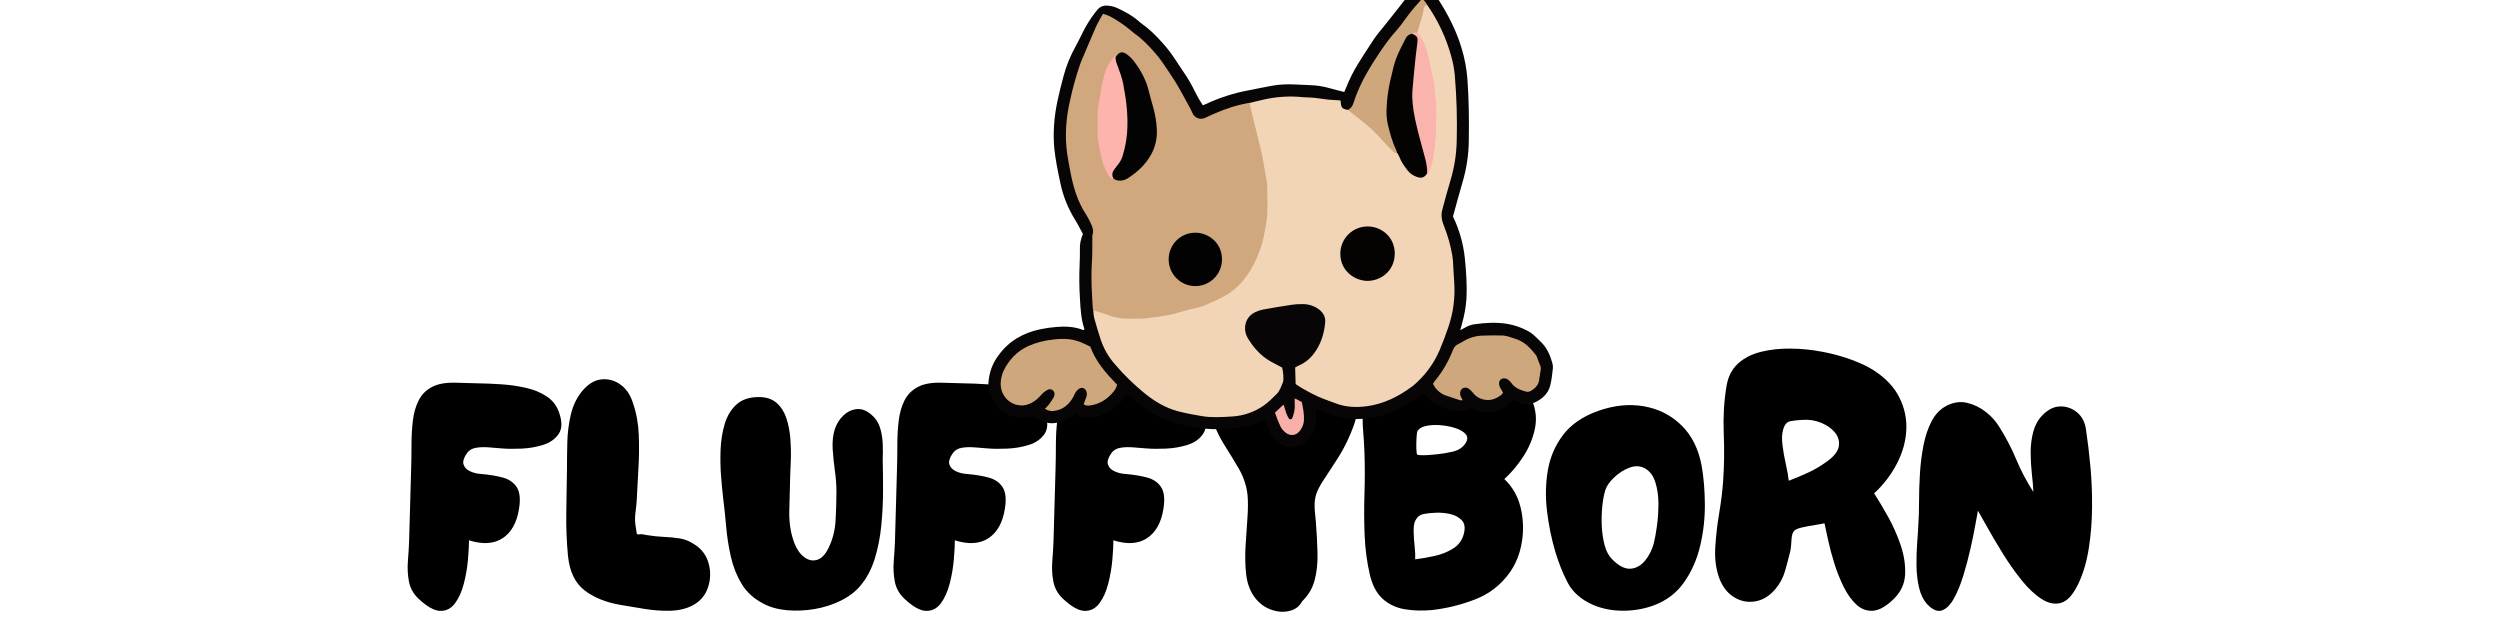
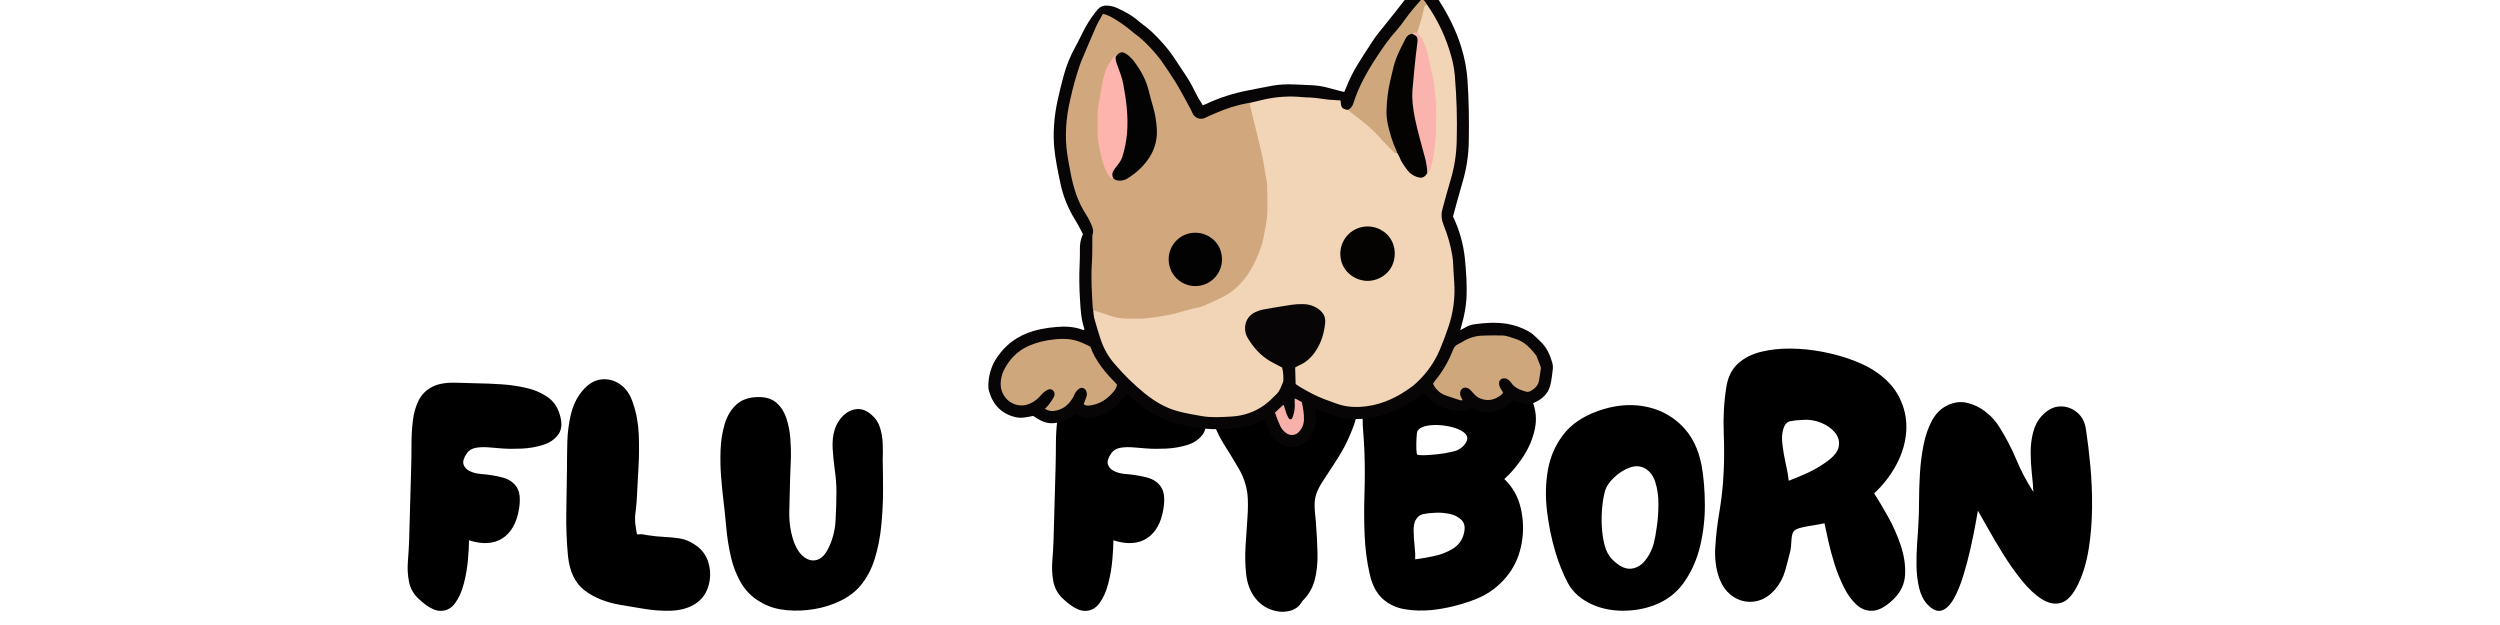
<svg xmlns="http://www.w3.org/2000/svg" version="1.0" preserveAspectRatio="xMidYMid meet" height="500" viewBox="0 0 1500 375" zoomAndPan="magnify" width="2000">
  <defs>
    <g />
    <clipPath id="3236eb265f">
      <path clip-rule="nonzero" d="M 592.688 0 L 931.875 0 L 931.875 269 L 592.688 269 Z M 592.688 0" />
    </clipPath>
  </defs>
  <g fill-opacity="1" fill="#000000">
    <g transform="translate(241.585, 366.434)">
      <g>
        <path d="M 9.391 -7.344 C 6.398 -10.207 4.531 -13.609 3.781 -17.547 C 3.031 -21.492 2.82 -25.578 3.156 -29.797 C 3.5 -34.023 3.738 -37.973 3.875 -41.641 L 5.109 -85.328 C 5.242 -90.086 5.312 -94.914 5.312 -99.812 C 5.312 -104.719 5.582 -109.445 6.125 -114 C 6.664 -118.562 7.82 -122.613 9.594 -126.156 C 11.363 -129.695 14.082 -132.422 17.75 -134.328 C 21.426 -136.234 26.395 -137.051 32.656 -136.781 C 35.926 -136.633 39.906 -136.523 44.594 -136.453 C 49.289 -136.391 54.191 -136.188 59.297 -135.844 C 64.398 -135.508 69.332 -134.797 74.094 -133.703 C 78.863 -132.617 83.016 -130.883 86.547 -128.5 C 90.086 -126.125 92.539 -122.895 93.906 -118.812 C 95.812 -113.363 95.707 -109.109 93.594 -106.047 C 91.488 -102.984 88.395 -100.805 84.312 -99.516 C 80.227 -98.223 75.906 -97.473 71.344 -97.266 C 66.789 -97.066 62.879 -97.102 59.609 -97.375 C 57.43 -97.508 54.91 -97.711 52.047 -97.984 C 49.191 -98.254 46.539 -98.188 44.094 -97.781 C 41.645 -97.375 39.805 -96.285 38.578 -94.516 C 36.672 -91.797 35.988 -89.551 36.531 -87.781 C 37.082 -86.008 38.379 -84.645 40.422 -83.688 C 42.461 -82.738 44.641 -82.195 46.953 -82.062 C 51.848 -81.656 56.203 -80.941 60.016 -79.922 C 63.828 -78.898 66.648 -76.957 68.484 -74.094 C 70.328 -71.238 70.77 -66.883 69.812 -61.031 C 68.457 -52.727 65.16 -46.875 59.922 -43.469 C 54.68 -40.07 47.977 -39.664 39.812 -42.25 C 39.812 -39.258 39.602 -35.379 39.188 -30.609 C 38.781 -25.848 37.961 -21.086 36.734 -16.328 C 35.516 -11.566 33.75 -7.617 31.438 -4.484 C 29.125 -1.359 26.16 0.164 22.547 0.094 C 18.941 0.031 14.555 -2.445 9.391 -7.344 Z M 9.391 -7.344" />
      </g>
    </g>
  </g>
  <g fill-opacity="1" fill="#000000">
    <g transform="translate(336.714, 366.434)">
      <g>
        <path d="M 79 -3.266 C 75.188 -1.223 70.691 -0.133 65.516 0 C 60.348 0.133 55.109 -0.238 49.797 -1.125 C 44.492 -2.008 39.801 -2.789 35.719 -3.469 C 26.875 -4.969 19.629 -7.895 13.984 -12.25 C 8.336 -16.602 5.035 -23.473 4.078 -32.859 C 3.266 -41.297 2.926 -50.004 3.062 -58.984 C 3.195 -67.973 3.332 -76.688 3.469 -85.125 C 3.469 -89.883 3.535 -95.156 3.672 -100.938 C 3.805 -106.727 4.52 -112.344 5.812 -117.781 C 7.102 -123.227 9.383 -127.926 12.656 -131.875 C 16.195 -136.094 20.039 -138.406 24.188 -138.812 C 28.344 -139.219 32.156 -138.16 35.625 -135.641 C 39.094 -133.129 41.578 -129.426 43.078 -124.531 C 45.117 -118.676 46.273 -112.379 46.547 -105.641 C 46.816 -98.898 46.75 -92.16 46.344 -85.422 C 45.938 -78.691 45.594 -72.266 45.312 -66.141 C 45.176 -63.961 44.938 -61.613 44.594 -59.094 C 44.258 -56.582 44.227 -54.172 44.5 -51.859 C 44.906 -48.992 45.176 -47.219 45.312 -46.531 C 45.445 -45.852 45.957 -45.617 46.844 -45.828 C 47.727 -46.035 49.398 -45.863 51.859 -45.312 C 55.254 -44.77 58.551 -44.43 61.75 -44.297 C 64.945 -44.16 68.078 -43.852 71.141 -43.375 C 74.203 -42.906 77.234 -41.648 80.234 -39.609 C 84.453 -36.879 87.207 -33.098 88.5 -28.266 C 89.789 -23.441 89.648 -18.68 88.078 -13.984 C 86.516 -9.285 83.488 -5.711 79 -3.266 Z M 79 -3.266" />
      </g>
    </g>
  </g>
  <g fill-opacity="1" fill="#000000">
    <g transform="translate(428.985, 366.434)">
      <g>
        <path d="M 28.984 -4.281 C 23.41 -7.145 19.125 -11.023 16.125 -15.922 C 13.133 -20.816 10.957 -26.223 9.594 -32.141 C 8.227 -38.066 7.273 -44.125 6.734 -50.312 C 6.191 -56.508 5.582 -62.266 4.906 -67.578 C 4.488 -71.109 4.078 -75.426 3.672 -80.531 C 3.266 -85.633 3.16 -90.941 3.359 -96.453 C 3.566 -101.961 4.383 -107.133 5.812 -111.969 C 7.25 -116.801 9.598 -120.711 12.859 -123.703 C 16.129 -126.703 20.617 -128.203 26.328 -128.203 C 30.828 -128.203 34.398 -127.008 37.047 -124.625 C 39.703 -122.25 41.641 -119.188 42.859 -115.438 C 44.086 -111.695 44.875 -107.68 45.219 -103.391 C 45.562 -99.109 45.66 -94.926 45.516 -90.844 C 45.379 -86.758 45.242 -83.223 45.109 -80.234 C 44.973 -73.973 44.801 -67.234 44.594 -60.016 C 44.395 -52.805 45.453 -46.207 47.766 -40.219 C 49.266 -36.539 51.238 -33.816 53.688 -32.047 C 56.133 -30.273 58.648 -29.766 61.234 -30.516 C 63.828 -31.266 66.078 -33.547 67.984 -37.359 C 70.566 -42.523 72.023 -48.133 72.359 -54.188 C 72.703 -60.25 72.875 -66.07 72.875 -71.656 C 72.875 -75.469 72.566 -79.551 71.953 -83.906 C 71.348 -88.258 70.906 -92.613 70.625 -96.969 C 70.352 -101.32 70.766 -105.27 71.859 -108.812 C 72.941 -112.07 74.641 -114.82 76.953 -117.062 C 79.273 -119.312 81.93 -120.609 84.922 -120.953 C 87.91 -121.297 90.906 -120.172 93.906 -117.578 C 96.352 -115.535 98.051 -112.984 99 -109.922 C 99.957 -106.867 100.504 -103.672 100.641 -100.328 C 100.773 -96.992 100.773 -93.898 100.641 -91.047 C 100.773 -85.461 100.844 -79.234 100.844 -72.359 C 100.844 -65.492 100.5 -58.488 99.812 -51.344 C 99.133 -44.195 97.812 -37.457 95.844 -31.125 C 93.875 -24.801 90.984 -19.395 87.172 -14.906 C 84.172 -11.363 80.254 -8.398 75.422 -6.016 C 70.598 -3.641 65.395 -1.973 59.812 -1.016 C 54.227 -0.066 48.711 0.172 43.266 -0.297 C 37.828 -0.773 33.066 -2.102 28.984 -4.281 Z M 28.984 -4.281" />
      </g>
    </g>
  </g>
  <g fill-opacity="1" fill="#000000">
    <g transform="translate(533.097, 366.434)">
      <g>
-         <path d="M 9.391 -7.344 C 6.398 -10.207 4.531 -13.609 3.781 -17.547 C 3.031 -21.492 2.82 -25.578 3.156 -29.797 C 3.5 -34.023 3.738 -37.973 3.875 -41.641 L 5.109 -85.328 C 5.242 -90.086 5.312 -94.914 5.312 -99.812 C 5.312 -104.719 5.582 -109.445 6.125 -114 C 6.664 -118.562 7.82 -122.613 9.594 -126.156 C 11.363 -129.695 14.082 -132.422 17.75 -134.328 C 21.426 -136.234 26.395 -137.051 32.656 -136.781 C 35.926 -136.633 39.906 -136.523 44.594 -136.453 C 49.289 -136.391 54.191 -136.188 59.297 -135.844 C 64.398 -135.508 69.332 -134.797 74.094 -133.703 C 78.863 -132.617 83.016 -130.883 86.547 -128.5 C 90.086 -126.125 92.539 -122.895 93.906 -118.812 C 95.812 -113.363 95.707 -109.109 93.594 -106.047 C 91.488 -102.984 88.395 -100.805 84.312 -99.516 C 80.227 -98.223 75.906 -97.473 71.344 -97.266 C 66.789 -97.066 62.879 -97.102 59.609 -97.375 C 57.43 -97.508 54.91 -97.711 52.047 -97.984 C 49.191 -98.254 46.539 -98.188 44.094 -97.781 C 41.645 -97.375 39.805 -96.285 38.578 -94.516 C 36.672 -91.797 35.988 -89.551 36.531 -87.781 C 37.082 -86.008 38.379 -84.645 40.422 -83.688 C 42.461 -82.738 44.641 -82.195 46.953 -82.062 C 51.848 -81.656 56.203 -80.941 60.016 -79.922 C 63.828 -78.898 66.648 -76.957 68.484 -74.094 C 70.328 -71.238 70.77 -66.883 69.812 -61.031 C 68.457 -52.727 65.16 -46.875 59.922 -43.469 C 54.68 -40.07 47.977 -39.664 39.812 -42.25 C 39.812 -39.258 39.602 -35.379 39.188 -30.609 C 38.781 -25.848 37.961 -21.086 36.734 -16.328 C 35.516 -11.566 33.75 -7.617 31.438 -4.484 C 29.125 -1.359 26.16 0.164 22.547 0.094 C 18.941 0.031 14.555 -2.445 9.391 -7.344 Z M 9.391 -7.344" />
-       </g>
+         </g>
    </g>
  </g>
  <g fill-opacity="1" fill="#000000">
    <g transform="translate(628.226, 366.434)">
      <g>
        <path d="M 9.391 -7.344 C 6.398 -10.207 4.531 -13.609 3.781 -17.547 C 3.031 -21.492 2.82 -25.578 3.156 -29.797 C 3.5 -34.023 3.738 -37.973 3.875 -41.641 L 5.109 -85.328 C 5.242 -90.086 5.312 -94.914 5.312 -99.812 C 5.312 -104.719 5.582 -109.445 6.125 -114 C 6.664 -118.562 7.82 -122.613 9.594 -126.156 C 11.363 -129.695 14.082 -132.422 17.75 -134.328 C 21.426 -136.234 26.395 -137.051 32.656 -136.781 C 35.926 -136.633 39.906 -136.523 44.594 -136.453 C 49.289 -136.391 54.191 -136.188 59.297 -135.844 C 64.398 -135.508 69.332 -134.797 74.094 -133.703 C 78.863 -132.617 83.016 -130.883 86.547 -128.5 C 90.086 -126.125 92.539 -122.895 93.906 -118.812 C 95.812 -113.363 95.707 -109.109 93.594 -106.047 C 91.488 -102.984 88.395 -100.805 84.312 -99.516 C 80.227 -98.223 75.906 -97.473 71.344 -97.266 C 66.789 -97.066 62.879 -97.102 59.609 -97.375 C 57.43 -97.508 54.91 -97.711 52.047 -97.984 C 49.191 -98.254 46.539 -98.188 44.094 -97.781 C 41.645 -97.375 39.805 -96.285 38.578 -94.516 C 36.672 -91.797 35.988 -89.551 36.531 -87.781 C 37.082 -86.008 38.379 -84.645 40.422 -83.688 C 42.461 -82.738 44.641 -82.195 46.953 -82.062 C 51.848 -81.656 56.203 -80.941 60.016 -79.922 C 63.828 -78.898 66.648 -76.957 68.484 -74.094 C 70.328 -71.238 70.77 -66.883 69.812 -61.031 C 68.457 -52.727 65.16 -46.875 59.922 -43.469 C 54.68 -40.07 47.977 -39.664 39.812 -42.25 C 39.812 -39.258 39.602 -35.379 39.188 -30.609 C 38.781 -25.848 37.961 -21.086 36.734 -16.328 C 35.516 -11.566 33.75 -7.617 31.438 -4.484 C 29.125 -1.359 26.16 0.164 22.547 0.094 C 18.941 0.031 14.555 -2.445 9.391 -7.344 Z M 9.391 -7.344" />
      </g>
    </g>
  </g>
  <g fill-opacity="1" fill="#000000">
    <g transform="translate(723.355, 366.434)">
      <g>
        <path d="M 57.969 -5.719 C 56.344 -2.582 53.691 -0.609 50.016 0.203 C 46.336 1.016 42.523 0.641 38.578 -0.922 C 34.629 -2.484 31.363 -5.172 28.781 -8.984 C 26.332 -12.66 24.832 -17.117 24.281 -22.359 C 23.738 -27.598 23.641 -33.109 23.984 -38.891 C 24.328 -44.672 24.703 -50.281 25.109 -55.719 C 25.516 -61.164 25.516 -65.93 25.109 -70.016 C 24.43 -75.461 22.629 -80.672 19.703 -85.641 C 16.773 -90.609 13.742 -95.57 10.609 -100.531 C 7.484 -105.5 5.238 -110.773 3.875 -116.359 C 2.656 -121.391 2.828 -126.016 4.391 -130.234 C 5.953 -134.453 8.672 -137.379 12.547 -139.016 C 16.43 -140.648 21.094 -140.109 26.531 -137.391 C 31.301 -135.078 34.91 -131.672 37.359 -127.172 C 39.805 -122.68 41.812 -117.883 43.375 -112.781 C 44.945 -107.676 46.68 -102.945 48.578 -98.594 C 49.941 -100.914 51.508 -103.844 53.281 -107.375 C 55.051 -110.914 56.988 -114.594 59.094 -118.406 C 61.207 -122.219 63.555 -125.582 66.141 -128.5 C 68.723 -131.426 71.547 -133.469 74.609 -134.625 C 77.672 -135.781 81.039 -135.477 84.719 -133.719 C 87.707 -132.352 89.609 -130.375 90.422 -127.781 C 91.242 -125.195 91.414 -122.336 90.938 -119.203 C 90.469 -116.078 89.656 -113.02 88.5 -110.031 C 87.344 -107.039 86.285 -104.523 85.328 -102.484 C 83.555 -98.672 81.516 -94.957 79.203 -91.344 C 76.891 -87.738 74.578 -84.172 72.266 -80.641 C 69.816 -77.098 68.082 -74.133 67.062 -71.75 C 66.039 -69.375 65.492 -66.859 65.422 -64.203 C 65.359 -61.547 65.598 -58.039 66.141 -53.688 C 66.68 -46.75 67.02 -40.316 67.156 -34.391 C 67.289 -28.473 66.711 -23.098 65.422 -18.266 C 64.129 -13.441 61.645 -9.258 57.969 -5.719 Z M 57.969 -5.719" />
      </g>
    </g>
  </g>
  <g fill-opacity="1" fill="#000000">
    <g transform="translate(814.605, 366.434)">
      <g>
        <path d="M 44.5 -0.406 C 38.645 0.133 33.164 -0.035 28.062 -0.922 C 22.969 -1.805 18.613 -3.879 15 -7.141 C 11.395 -10.41 8.844 -15.176 7.344 -21.438 C 5.57 -29.051 4.516 -37.008 4.172 -45.312 C 3.836 -53.613 3.805 -61.945 4.078 -70.312 C 4.348 -78.688 4.348 -86.754 4.078 -94.516 C 3.941 -98.734 3.672 -103.258 3.266 -108.094 C 2.859 -112.926 2.891 -117.723 3.359 -122.484 C 3.836 -127.242 5.164 -131.461 7.344 -135.141 C 9.383 -138.547 12.273 -140.992 16.016 -142.484 C 19.766 -143.984 23.848 -144.938 28.266 -145.344 C 32.691 -145.75 37.082 -145.914 41.438 -145.844 C 45.789 -145.781 49.672 -145.75 53.078 -145.75 C 57.566 -145.883 62.395 -145.848 67.562 -145.641 C 72.738 -145.441 77.773 -144.766 82.672 -143.609 C 87.578 -142.453 91.969 -140.477 95.844 -137.688 C 99.719 -134.906 102.676 -130.992 104.719 -125.953 C 107.031 -120.367 107.539 -114.648 106.25 -108.797 C 104.957 -102.953 102.609 -97.441 99.203 -92.266 C 95.805 -87.098 92.066 -82.676 87.984 -79 C 92.879 -74.375 96.145 -68.656 97.781 -61.844 C 99.414 -55.039 99.656 -48.133 98.5 -41.125 C 97.344 -34.125 94.859 -27.969 91.047 -22.656 C 85.734 -15.312 78.82 -10.004 70.312 -6.734 C 61.812 -3.473 53.207 -1.363 44.5 -0.406 Z M 35.719 -93.703 C 36.133 -93.43 37.258 -93.297 39.094 -93.297 C 40.926 -93.297 42.758 -93.395 44.594 -93.594 C 46.438 -93.801 47.562 -93.906 47.969 -93.906 C 50.832 -94.176 53.961 -94.719 57.359 -95.531 C 60.766 -96.352 63.285 -98.125 64.922 -100.844 C 66.141 -102.883 66.035 -104.656 64.609 -106.156 C 63.18 -107.656 61.035 -108.844 58.172 -109.719 C 55.316 -110.602 52.289 -111.148 49.094 -111.359 C 45.895 -111.566 43.035 -111.363 40.516 -110.75 C 38.004 -110.133 36.406 -109.008 35.719 -107.375 C 35.582 -107.102 35.445 -105.879 35.312 -103.703 C 35.176 -101.523 35.141 -99.379 35.203 -97.266 C 35.273 -95.16 35.445 -93.973 35.719 -93.703 Z M 34.5 -30.828 C 37.77 -31.234 41.516 -31.879 45.734 -32.766 C 49.953 -33.648 53.758 -35.145 57.156 -37.25 C 60.562 -39.363 62.738 -42.328 63.688 -46.141 C 64.645 -49.805 64.203 -52.555 62.359 -54.391 C 60.523 -56.234 58.145 -57.461 55.219 -58.078 C 52.289 -58.691 49.469 -58.93 46.75 -58.797 C 43.75 -58.66 41.266 -58.383 39.297 -57.969 C 37.328 -57.562 35.797 -56.336 34.703 -54.297 C 33.891 -52.805 33.516 -50.562 33.578 -47.562 C 33.648 -44.57 33.852 -41.508 34.188 -38.375 C 34.531 -35.25 34.633 -32.734 34.5 -30.828 Z M 34.5 -30.828" />
      </g>
    </g>
  </g>
  <g fill-opacity="1" fill="#000000">
    <g transform="translate(924.432, 366.434)">
      <g>
        <path d="M 67.984 -3.266 C 62.129 -1.086 55.898 0 49.297 0 C 42.703 0 36.613 -1.223 31.031 -3.672 C 24.094 -6.805 19.16 -11.16 16.234 -16.734 C 13.305 -22.316 10.82 -28.508 8.781 -35.312 C 6.469 -43.07 4.801 -51.203 3.781 -59.703 C 2.758 -68.211 2.926 -76.414 4.281 -84.312 C 5.645 -92.207 8.707 -99.285 13.469 -105.547 C 18.238 -111.805 25.18 -116.566 34.297 -119.828 C 43.816 -123.234 52.969 -124.188 61.75 -122.688 C 70.531 -121.188 78.051 -117.41 84.312 -111.359 C 90.57 -105.305 94.656 -97.176 96.562 -86.969 C 97.781 -80.02 98.422 -72.359 98.484 -63.984 C 98.555 -55.617 97.641 -47.352 95.734 -39.188 C 93.836 -31.031 90.641 -23.719 86.141 -17.25 C 81.648 -10.781 75.598 -6.117 67.984 -3.266 Z M 42.875 -30.828 C 46.82 -26.879 50.461 -25.004 53.797 -25.203 C 57.129 -25.41 60.02 -26.977 62.469 -29.906 C 64.914 -32.832 66.688 -36.27 67.781 -40.219 C 68.457 -42.801 69.098 -46.27 69.703 -50.625 C 70.316 -54.977 70.625 -59.504 70.625 -64.203 C 70.625 -68.898 70.008 -73.188 68.781 -77.062 C 67.562 -80.938 65.523 -83.691 62.672 -85.328 C 59.816 -86.961 56.688 -87.133 53.281 -85.844 C 49.875 -84.551 46.812 -82.609 44.094 -80.016 C 41.375 -77.43 39.602 -74.914 38.781 -72.469 C 37.969 -69.883 37.359 -66.648 36.953 -62.766 C 36.547 -58.891 36.441 -54.875 36.641 -50.719 C 36.848 -46.57 37.426 -42.727 38.375 -39.188 C 39.332 -35.656 40.832 -32.867 42.875 -30.828 Z M 42.875 -30.828" />
      </g>
    </g>
  </g>
  <g fill-opacity="1" fill="#000000">
    <g transform="translate(1026.094, 366.434)">
      <g>
        <path d="M 110.031 -6.938 C 105.539 -2.582 101.457 -0.27 97.781 0 C 94.102 0.27 90.801 -0.914 87.875 -3.562 C 84.957 -6.219 82.41 -9.723 80.234 -14.078 C 78.055 -18.441 76.18 -23.102 74.609 -28.062 C 73.047 -33.031 71.785 -37.727 70.828 -42.156 C 69.879 -46.582 69.133 -50.02 68.594 -52.469 C 67.5 -52.195 65.625 -51.852 62.969 -51.438 C 60.32 -51.031 57.77 -50.555 55.312 -50.016 C 52.863 -49.473 51.234 -48.789 50.422 -47.969 C 49.473 -47.02 48.926 -45.148 48.781 -42.359 C 48.645 -39.566 48.441 -37.492 48.172 -36.141 C 47.223 -32.191 46.172 -28.176 45.016 -24.094 C 43.859 -20.008 41.914 -16.332 39.188 -13.062 C 35.656 -8.844 31.609 -6.359 27.047 -5.609 C 22.484 -4.859 18.227 -5.707 14.281 -8.156 C 10.344 -10.613 7.422 -14.359 5.516 -19.391 C 3.473 -24.973 2.656 -31.164 3.062 -37.969 C 3.469 -44.77 4.25 -51.609 5.406 -58.484 C 6.562 -65.359 7.344 -71.656 7.75 -77.375 C 8.438 -86.758 8.57 -96.383 8.156 -106.25 C 7.75 -116.125 8.297 -125.617 9.797 -134.734 C 10.754 -140.453 13.066 -144.977 16.734 -148.312 C 20.41 -151.645 25.004 -153.988 30.516 -155.344 C 36.023 -156.707 41.977 -157.352 48.375 -157.281 C 54.77 -157.219 61.133 -156.57 67.469 -155.344 C 73.801 -154.125 79.617 -152.523 84.922 -150.547 C 90.234 -148.578 94.586 -146.504 97.984 -144.328 C 105.203 -139.703 110.375 -134.258 113.5 -128 C 116.633 -121.738 118.031 -115.203 117.688 -108.391 C 117.344 -101.586 115.469 -94.883 112.062 -88.281 C 108.664 -81.688 104.109 -75.734 98.391 -70.422 C 100.848 -66.617 103.602 -61.992 106.656 -56.547 C 109.719 -51.098 112.27 -45.348 114.312 -39.297 C 116.352 -33.242 117.238 -27.391 116.969 -21.734 C 116.695 -16.086 114.383 -11.156 110.031 -6.938 Z M 47.156 -77.984 C 51.102 -79.484 54.984 -81.113 58.797 -82.875 C 62.609 -84.645 66.211 -86.754 69.609 -89.203 C 74.098 -92.336 76.613 -95.438 77.156 -98.5 C 77.707 -101.562 76.961 -104.348 74.922 -106.859 C 72.879 -109.379 70.086 -111.352 66.547 -112.781 C 63.016 -114.219 59.344 -114.797 55.531 -114.516 C 52.531 -114.379 50.039 -114.109 48.062 -113.703 C 46.094 -113.297 44.703 -111.734 43.891 -109.016 C 43.078 -106.566 42.906 -103.398 43.375 -99.516 C 43.852 -95.641 44.535 -91.758 45.422 -87.875 C 46.305 -84 46.883 -80.703 47.156 -77.984 Z M 47.156 -77.984" />
      </g>
    </g>
  </g>
  <g fill-opacity="1" fill="#000000">
    <g transform="translate(1146.74, 366.434)">
      <g>
        <path d="M 9.594 -3.875 C 7.281 -6.457 5.645 -9.789 4.688 -13.875 C 3.738 -17.957 3.227 -22.348 3.156 -27.047 C 3.094 -31.742 3.227 -36.301 3.562 -40.719 C 3.906 -45.145 4.145 -48.926 4.281 -52.062 C 4.551 -55.727 4.688 -60.18 4.688 -65.422 C 4.688 -70.66 4.859 -76.207 5.203 -82.062 C 5.547 -87.914 6.258 -93.629 7.344 -99.203 C 8.438 -104.785 10.102 -109.688 12.344 -113.906 C 14.594 -118.125 17.625 -121.188 21.438 -123.094 C 25.52 -125.133 29.566 -125.676 33.578 -124.719 C 37.598 -123.77 41.305 -121.969 44.703 -119.312 C 48.109 -116.664 50.832 -113.641 52.875 -110.234 C 56.82 -103.973 60.188 -97.508 62.969 -90.844 C 65.758 -84.176 69.195 -77.645 73.281 -71.25 C 73.145 -74.508 72.836 -78.211 72.359 -82.359 C 71.891 -86.516 71.656 -90.734 71.656 -95.016 C 71.656 -99.305 72.164 -103.391 73.188 -107.266 C 74.207 -111.148 76.008 -114.453 78.594 -117.172 C 82 -120.711 85.602 -122.516 89.406 -122.578 C 93.219 -122.648 96.617 -121.426 99.609 -118.906 C 102.609 -116.395 104.379 -112.82 104.922 -108.188 C 105.879 -101.926 106.734 -94.781 107.484 -86.75 C 108.234 -78.727 108.57 -70.5 108.5 -62.062 C 108.438 -53.625 107.789 -45.457 106.562 -37.562 C 105.332 -29.664 103.289 -22.656 100.438 -16.531 C 97.301 -9.863 93.863 -5.953 90.125 -4.797 C 86.383 -3.641 82.473 -4.352 78.391 -6.938 C 74.305 -9.52 70.289 -13.258 66.344 -18.156 C 62.395 -23.062 58.688 -28.301 55.219 -33.875 C 51.75 -39.457 48.688 -44.629 46.031 -49.391 C 43.375 -54.16 41.367 -57.703 40.016 -60.016 C 39.742 -58.648 39.234 -55.859 38.484 -51.641 C 37.734 -47.422 36.742 -42.586 35.516 -37.141 C 34.297 -31.703 32.867 -26.328 31.234 -21.016 C 29.598 -15.711 27.723 -11.156 25.609 -7.344 C 23.504 -3.539 21.125 -1.16 18.469 -0.203 C 15.82 0.742 12.863 -0.477 9.594 -3.875 Z M 9.594 -3.875" />
      </g>
    </g>
  </g>
  <g clip-path="url(#3236eb265f)">
    <path fill-rule="nonzero" fill-opacity="1" d="M 876.16 198.094 C 877.438 197.426 878.102 197.137 878.707 196.758 C 880.602 195.57 882.652 194.824 884.867 194.523 C 891.324 193.625 897.812 193.285 904.285 194.301 C 908.758 195.074 912.988 196.547 916.977 198.715 C 918.172 199.379 919.273 200.168 920.285 201.086 C 921.633 202.246 922.848 203.559 924.152 204.77 C 927.891 208.242 929.941 212.668 931.305 217.465 C 931.672 218.574 931.816 219.707 931.746 220.871 C 931.328 224.402 931.012 227.984 930.113 231.402 C 928.832 236.27 925.301 239.426 920.848 241.473 C 919.582 242.02 918.258 242.32 916.879 242.371 C 915.5 242.426 914.16 242.223 912.855 241.773 C 911.258 241.281 909.703 240.672 908.035 240.082 C 907.723 240.336 907.426 240.602 907.141 240.887 C 903.402 244.98 898.652 246.859 893.23 247.266 C 890.891 247.426 888.637 247.07 886.461 246.191 C 885.297 245.738 884.141 245.27 882.855 244.758 C 880.398 246.625 877.523 246.785 874.539 246.555 C 869.777 246.109 865.324 244.695 861.18 242.309 C 859.164 241.133 857.438 239.625 855.996 237.785 C 855.469 237.145 854.969 236.477 854.355 235.695 C 853.648 236.219 852.984 236.695 852.332 237.188 C 845.75 242.105 838.73 246.219 830.84 248.68 C 826.949 249.973 822.965 250.816 818.883 251.207 C 811.922 251.742 805.082 251.285 798.504 248.645 C 795.602 247.48 792.625 246.508 789.57 245.41 C 789.199 247.07 789.523 248.512 789.609 249.941 C 789.82 253.027 789.316 255.992 788.098 258.832 C 787.199 260.859 785.996 262.684 784.484 264.305 C 780.445 268.797 772.219 269.695 767.039 265.41 C 762.992 262.062 760.375 257.949 759.703 252.688 C 759.664 252.383 759.57 252.09 759.449 251.578 C 758.965 251.676 758.492 251.816 758.035 252.004 C 754.734 253.746 751.27 255.066 747.645 255.965 C 744.02 256.859 740.34 257.309 736.605 257.305 C 735.664 257.301 734.719 257.293 733.777 257.359 C 724.785 258 716.031 256.48 707.332 254.465 C 698.07 252.316 690.012 247.754 682.586 241.973 C 680.934 240.688 679.398 239.254 677.801 237.898 C 677.258 237.434 676.691 236.992 676 236.434 C 675.438 237.254 675.008 237.938 674.523 238.582 C 669.934 244.66 664.094 248.852 656.484 250.191 C 651.23 251.113 649.48 250.574 645.43 248.418 C 645.008 248.715 644.504 249.055 644.02 249.414 C 642.289 250.711 640.418 251.742 638.395 252.504 C 636.375 253.266 634.285 253.73 632.133 253.898 C 628.535 254.203 625.336 252.965 622.32 251.145 C 621.52 250.664 620.77 250.094 619.969 249.543 C 618.02 249.895 616.086 250.363 614.125 250.562 C 612.668 250.738 611.215 250.688 609.773 250.406 C 601.199 248.508 595.824 243.137 593.441 234.781 C 592.684 232.133 593.02 229.363 593.402 226.66 C 594.184 221.703 596.082 217.219 599.102 213.207 C 605.305 204.609 613.863 199.754 624.051 197.574 C 627.336 196.891 630.652 196.418 633.996 196.16 C 639.355 195.711 644.676 195.965 649.773 197.98 C 650.016 198.012 650.258 198.004 650.496 197.953 C 650.566 197.699 650.586 197.438 650.559 197.176 C 648.676 191.543 648.332 185.68 648.004 179.824 C 647.531 172.707 647.457 165.59 647.785 158.465 C 647.949 155.539 647.938 152.598 647.934 149.668 C 647.82 146.449 648.434 143.375 649.766 140.445 C 648.23 137.621 646.82 134.699 645.109 131.965 C 640.801 125.055 637.82 117.617 636.168 109.641 C 634.699 102.672 633.238 95.711 632.543 88.605 C 632.156 84.113 632.121 79.613 632.441 75.113 C 633.031 65.113 635.559 55.496 638.07 45.867 C 639.734 39.562 642.16 33.562 645.344 27.871 C 646.715 25.402 647.938 22.852 649.203 20.324 C 651.43 15.68 654.121 11.324 657.285 7.262 C 657.742 6.691 658.188 6.102 658.684 5.566 C 659.352 4.805 660.156 4.23 661.09 3.844 C 662.027 3.453 663 3.293 664.012 3.355 C 666.234 3.43 668.363 3.93 670.391 4.848 C 674.867 6.922 679.207 9.227 682.969 12.48 C 683.758 13.168 684.547 13.871 685.398 14.473 C 689.969 17.699 693.848 21.648 697.562 25.797 C 700.309 28.832 702.793 32.066 705.016 35.504 C 706.594 37.977 708.234 40.406 709.883 42.828 C 712.586 46.699 714.961 50.766 717.004 55.02 C 718.387 57.836 719.945 60.555 721.68 63.172 C 722.332 62.918 722.828 62.758 723.297 62.535 C 731.574 58.629 740.215 55.844 749.215 54.18 C 753.84 53.285 758.449 52.312 763.082 51.469 C 767.539 50.684 772.027 50.418 776.543 50.668 C 779.684 50.828 782.824 50.984 785.965 51.078 C 789.961 51.184 793.883 51.789 797.727 52.898 C 800.617 53.742 803.555 54.418 806.559 55.188 C 806.973 54.223 807.355 53.371 807.703 52.508 C 809.668 47.531 812.059 42.766 814.875 38.215 C 817.996 33.25 821.125 28.289 824.398 23.426 C 826.09 20.914 828.09 18.605 829.977 16.227 C 832.379 13.191 834.824 10.188 837.23 7.148 C 839.113 4.77 840.938 2.336 842.832 -0.035 C 844.699 -2.32 846.828 -4.328 849.219 -6.059 C 849.98 -6.613 850.777 -7.102 851.613 -7.535 C 852.133 -7.812 852.684 -7.957 853.27 -7.969 C 853.855 -7.98 854.41 -7.859 854.938 -7.602 C 857.223 -6.699 859.168 -5.32 860.777 -3.469 C 861.508 -2.578 862.184 -1.645 862.805 -0.672 C 868.703 8.523 873.695 18.133 876.875 28.66 C 878.793 34.887 879.992 41.246 880.477 47.746 C 881.324 59.875 881.477 72.027 881.285 84.184 C 881.211 92.719 879.961 101.078 877.543 109.266 C 875.465 116.172 873.66 123.16 871.793 129.895 C 875.59 137.797 877.961 146.109 878.902 154.824 C 879.734 163.051 880.305 171.324 879.844 179.609 C 879.449 184.641 878.551 189.574 877.148 194.418 C 876.887 195.406 876.617 196.395 876.16 198.094 Z M 876.16 198.094" fill="#070505" />
  </g>
  <path fill-rule="nonzero" fill-opacity="1" d="M 856.293 2.895 C 862.98 12.531 867.848 23.008 870.902 34.332 C 871.902 37.973 872.57 41.676 872.902 45.441 C 873.996 58.398 874.371 71.375 874.031 84.371 C 873.883 92.484 872.641 100.422 870.301 108.191 C 868.668 113.488 867.293 118.863 865.805 124.207 C 865.691 124.609 865.637 125.027 865.512 125.426 C 864.395 128.914 865.035 132.27 866.359 135.527 C 868.676 141.277 870.348 147.207 871.383 153.32 C 871.57 154.352 871.699 155.387 871.773 156.434 C 872.039 160.719 872.199 165.012 872.527 169.297 C 873.18 178.613 871.977 187.688 868.918 196.516 C 867.391 201.074 865.684 205.57 863.805 210.012 C 860.707 217.23 856.309 223.551 850.617 228.969 C 849.496 230.074 848.309 231.102 847.055 232.047 C 838.922 238.027 830.059 242.438 819.957 243.758 C 813.68 244.578 807.406 244.32 801.379 241.98 C 799.137 241.109 796.863 240.316 794.602 239.492 C 789.762 237.727 785.281 235.227 780.832 232.676 C 779.66 232.004 778.559 231.207 777.379 230.438 C 777.285 227.199 777.195 223.973 777.098 220.496 C 777.629 220.133 778.184 219.816 778.766 219.539 C 783.633 217.605 787.195 214.223 789.938 209.816 C 792.996 204.902 794.488 199.527 795.094 193.828 C 795.461 190.355 794.129 187.762 791.422 185.668 C 790.023 184.625 788.5 183.832 786.844 183.285 C 785.188 182.738 783.492 182.465 781.746 182.473 C 779.438 182.406 777.145 182.547 774.859 182.891 C 769.168 183.742 763.496 184.711 757.832 185.73 C 756.395 186.027 755.004 186.473 753.66 187.07 C 746.934 189.855 745.773 197.102 748.215 202.027 C 748.75 203.047 749.348 204.031 750.012 204.973 C 753.617 210.379 758.121 214.801 763.996 217.734 C 765.77 218.621 767.504 219.586 769.273 220.527 C 769.906 222.539 770.41 227.953 769.75 229.449 C 768.668 231.91 767.938 234.551 765.867 236.539 C 763.445 238.859 761.156 241.297 758.375 243.219 C 755.578 245.195 752.562 246.75 749.332 247.883 C 746.102 249.012 742.773 249.68 739.355 249.887 C 733.293 250.25 727.203 250.699 721.168 249.676 C 716.422 248.871 711.672 248.016 707.016 246.812 C 699.387 244.844 692.758 240.824 686.68 235.918 C 680.332 230.738 674.492 225.035 669.16 218.812 C 665.281 214.453 662.395 209.512 660.5 203.988 C 659.051 199.625 657.738 195.207 656.508 190.773 C 656.199 189.242 656.012 187.695 655.949 186.133 C 657.227 185.324 658.414 186.039 659.547 186.453 C 667.203 189.227 675.008 191.07 683.23 190.336 C 691.258 189.617 699.305 189.004 707.078 186.621 C 709.781 185.789 712.512 185.066 715.273 184.422 C 725.965 181.922 735.762 177.613 743.461 169.512 C 752.078 160.445 756.172 149.246 758.293 137.156 C 761.098 121.16 759.367 105.43 755.555 89.832 C 753.59 81.793 751.727 73.73 749.711 65.699 C 749.391 64.418 748.758 63.086 749.703 61.777 C 752.242 61.168 754.777 60.547 757.316 59.949 C 765.438 57.996 773.652 57.457 781.961 58.324 C 783.312 58.469 784.688 58.387 786.043 58.496 C 788.23 58.676 790.434 58.805 792.586 59.188 C 795.793 59.719 799.023 60.031 802.27 60.129 C 802.891 60.156 803.508 60.195 804.316 60.238 C 804.383 60.781 804.457 61.262 804.496 61.746 C 804.699 64.418 805.398 65.254 807.941 65.805 C 808.254 65.855 808.566 65.891 808.879 65.902 C 810.57 66.301 811.801 67.453 813.156 68.426 C 821.102 74.117 827.785 81.141 834.344 88.305 C 835.395 89.453 836.461 90.629 837.977 91.223 C 838.25 91.348 838.508 91.504 838.75 91.68 C 839.105 91.969 839.402 92.305 839.641 92.691 C 841.23 95.738 842.68 98.863 844.906 101.543 C 845.98 102.848 847.27 103.887 848.773 104.656 C 851.895 106.266 853.754 105.852 856.105 103.07 C 859.145 98.285 859.465 92.773 860.047 87.414 C 861.004 78.621 861.184 69.812 860.578 60.988 C 859.977 52.164 858.605 43.461 856.457 34.883 C 855.191 29.445 853 24.41 849.883 19.777 C 850.531 14.43 852.629 9.449 853.863 4.246 C 853.922 3.984 854.027 3.746 854.184 3.535 C 854.344 3.32 854.539 3.148 854.773 3.016 C 855.004 2.887 855.254 2.812 855.52 2.789 C 855.785 2.77 856.043 2.805 856.293 2.895 Z M 856.293 2.895" fill="#f2d5b6" />
  <path fill-rule="nonzero" fill-opacity="1" d="M 749.703 61.777 C 750.625 65.633 751.535 69.488 752.473 73.34 C 754 79.617 755.637 85.875 757.051 92.184 C 757.938 96.141 758.52 100.168 759.203 104.172 C 759.621 106.633 760.23 109.098 760.305 111.574 C 760.473 117.43 760.586 123.305 760.309 129.152 C 760.141 132.766 759.176 136.34 758.633 139.941 C 757.957 144.078 756.816 148.082 755.219 151.953 C 753.371 156.875 750.926 161.477 747.883 165.762 C 744.434 170.449 740.363 174.52 735.262 177.332 C 731.152 179.598 726.828 181.496 722.52 183.391 C 720.77 184.082 718.961 184.59 717.105 184.91 C 713.016 185.773 709.039 187.031 705.016 188.129 C 701.984 188.887 698.922 189.484 695.828 189.918 C 692.852 190.395 689.852 190.719 686.855 191.082 C 686.023 191.172 685.188 191.215 684.348 191.207 C 681.836 191.223 679.32 191.203 676.809 191.207 C 673.016 191.219 669.332 190.598 665.758 189.344 C 662.508 188.211 659.219 187.199 655.949 186.133 C 655.824 185.738 655.73 185.332 655.672 184.922 C 655.105 175.832 654.496 166.75 655.133 157.625 C 655.477 152.723 655.328 147.789 655.406 142.867 C 655.328 142.141 655.367 141.418 655.527 140.703 C 656.277 138.758 655.707 136.992 655.023 135.223 C 654.676 134.344 654.285 133.488 653.84 132.656 C 653.25 131.43 652.59 130.242 651.871 129.086 C 646.668 121.258 643.984 112.496 642.281 103.375 C 641.609 99.773 640.898 96.176 640.363 92.555 C 638.742 81.531 639.594 70.625 642.129 59.824 C 643.617 52.965 645.48 46.211 647.719 39.559 C 648 38.77 648.246 37.965 648.57 37.195 C 651.551 30.164 654.473 23.105 657.566 16.121 C 658.742 13.457 660.32 10.973 661.777 8.293 C 663.855 8.805 665.805 9.617 667.633 10.73 C 671.371 12.867 674.895 15.312 678.203 18.062 C 678.98 18.766 679.789 19.43 680.633 20.055 C 685.48 23.445 689.516 27.695 693.355 32.137 C 694.801 33.793 696.152 35.527 697.402 37.336 C 700.129 41.309 702.816 45.305 705.391 49.375 C 707.066 52.023 708.531 54.805 710.062 57.543 C 711.133 59.461 712.168 61.402 713.203 63.34 C 714.012 64.684 714.723 66.082 715.332 67.527 C 715.469 67.91 715.645 68.273 715.863 68.617 C 716.078 68.965 716.328 69.281 716.613 69.57 C 716.895 69.863 717.207 70.121 717.547 70.344 C 717.887 70.566 718.25 70.75 718.629 70.895 C 719.008 71.043 719.398 71.145 719.801 71.207 C 720.203 71.27 720.605 71.285 721.012 71.258 C 721.418 71.234 721.816 71.164 722.207 71.051 C 722.598 70.941 722.973 70.789 723.332 70.594 C 725.176 69.621 727.156 68.895 729.055 68.016 C 735.48 65.137 742.156 63.047 749.082 61.754 C 749.289 61.738 749.496 61.746 749.703 61.777 Z M 749.703 61.777" fill="#d1a87d" />
  <path fill-rule="nonzero" fill-opacity="1" d="M 626.969 245.258 C 627.785 244.473 628.555 243.641 629.285 242.77 C 630.352 241.359 631.34 239.891 632.25 238.375 C 632.598 237.715 632.754 237.016 632.715 236.273 C 632.711 236.047 632.684 235.828 632.625 235.613 C 632.566 235.395 632.488 235.191 632.379 234.992 C 632.273 234.797 632.145 234.617 631.996 234.449 C 631.844 234.285 631.676 234.141 631.492 234.016 C 631.305 233.891 631.109 233.789 630.898 233.711 C 630.691 233.633 630.473 233.582 630.25 233.559 C 630.031 233.531 629.809 233.535 629.586 233.562 C 629.363 233.59 629.148 233.645 628.941 233.727 C 627.887 234.188 626.926 234.797 626.062 235.562 C 625.188 236.297 624.496 237.242 623.691 238.066 C 621.512 240.434 618.879 242.062 615.781 242.945 C 614.637 243.215 613.473 243.316 612.297 243.25 C 611.121 243.188 609.977 242.961 608.863 242.57 C 607.754 242.18 606.719 241.641 605.762 240.957 C 604.801 240.27 603.957 239.465 603.23 238.539 C 600.266 234.727 599.871 230.543 600.941 226.062 C 601.207 224.828 601.605 223.641 602.133 222.496 C 605.41 215.793 610.27 210.656 617.148 207.539 C 621.793 205.543 626.633 204.281 631.66 203.758 C 634.883 203.297 638.113 203.211 641.352 203.504 C 644.281 203.863 647.082 204.656 649.766 205.883 C 651.199 206.504 652.59 207.223 654.195 207.992 C 657.391 216.941 663.625 223.988 670.242 230.797 C 669.887 232.391 669.172 233.801 668.094 235.027 C 664.516 239.379 660.09 242.348 654.422 243.215 C 652.973 243.434 651.5 243.641 650.215 242.5 C 650.758 241.02 651.301 239.555 651.832 238.086 C 652.055 237.488 652.148 236.871 652.117 236.234 C 652.082 235.598 651.922 234.996 651.633 234.426 C 651.559 234.242 651.465 234.07 651.352 233.906 C 651.238 233.742 651.113 233.594 650.969 233.461 C 650.824 233.324 650.664 233.207 650.496 233.105 C 650.324 233.004 650.148 232.922 649.961 232.859 C 649.773 232.797 649.582 232.754 649.383 232.73 C 649.188 232.711 648.992 232.711 648.793 232.73 C 648.598 232.75 648.406 232.793 648.219 232.855 C 648.027 232.914 647.852 232.996 647.68 233.098 C 646.793 233.648 646.051 234.355 645.453 235.215 C 644.934 236.121 644.469 237.055 644.059 238.016 C 641.848 242.008 638.824 245.039 634.242 246.199 C 631.848 246.809 629.52 246.914 626.969 245.258 Z M 626.969 245.258" fill="#cfa77c" />
  <path fill-rule="nonzero" fill-opacity="1" d="M 877.637 240.148 C 877.082 240.215 876.527 240.207 875.977 240.129 C 873.184 239.238 870.406 238.312 867.641 237.352 C 865.902 236.758 864.355 235.844 862.992 234.609 C 861.633 233.375 860.57 231.926 859.805 230.254 C 860.09 229.754 860.406 229.27 860.746 228.805 C 865.391 223.191 869.035 216.988 871.688 210.203 C 872.375 208.43 873.32 207.121 875.086 206.363 C 876.133 205.875 877.141 205.32 878.109 204.695 C 881.605 202.621 885.387 201.512 889.449 201.371 C 893.312 201.184 897.195 201.234 901.066 201.281 C 904.047 201.32 906.77 202.508 909.559 203.402 C 914.941 205.125 918.449 209.121 921.797 213.332 C 922.668 215.566 923.566 217.793 924.391 220.047 C 924.539 220.559 924.562 221.078 924.461 221.602 C 924.156 223.777 923.797 225.945 923.461 228.117 C 923.008 231.059 921.148 232.973 918.734 234.426 C 918.242 234.75 917.707 234.957 917.125 235.047 C 916.547 235.133 915.973 235.098 915.41 234.938 C 912.078 233.922 908.824 232.797 906.746 229.68 C 906.254 228.996 905.668 228.402 904.992 227.898 C 904.129 227.207 903.145 226.922 902.047 227.047 C 901.703 227.066 901.375 227.145 901.062 227.285 C 900.746 227.426 900.473 227.621 900.23 227.867 C 899.992 228.113 899.805 228.398 899.672 228.715 C 899.543 229.031 899.473 229.363 899.465 229.707 C 899.418 230.891 899.703 231.992 900.32 233.004 C 900.773 233.824 901.293 234.609 901.836 235.492 C 901.613 235.957 901.324 236.379 900.977 236.758 C 897.113 239.867 892.898 241.016 888.105 239.062 C 886.645 238.43 885.387 237.512 884.34 236.309 C 883.559 235.465 882.832 234.559 881.98 233.789 C 880.488 232.441 878.617 232.223 877.398 233.145 C 876.145 234.086 875.715 235.93 876.406 237.723 C 876.707 238.492 877.152 239.207 877.637 240.148 Z M 877.637 240.148" fill="#cfa77c" />
  <path fill-rule="nonzero" fill-opacity="1" d="M 838.336 91.883 C 837.863 91.945 837.402 91.887 836.953 91.707 C 836.508 91.527 836.137 91.25 835.84 90.871 C 833.227 88.035 830.367 85.453 827.867 82.484 C 825.57 79.918 823.094 77.535 820.445 75.336 C 818.188 73.34 815.762 71.531 813.398 69.648 C 812.422 68.871 811.406 68.145 810.438 67.355 C 809.887 66.91 809.398 66.391 808.879 65.902 C 809.664 65.469 810.332 64.902 810.887 64.195 C 811.438 63.488 811.832 62.703 812.062 61.836 C 815.211 51.98 820.191 43.059 825.848 34.445 C 829.645 28.656 833.543 22.984 838.234 17.867 C 839.879 15.961 841.406 13.969 842.824 11.891 C 845.715 7.902 848.828 4.098 852.164 0.473 C 852.523 0.031 852.859 -0.434 853.164 -0.918 C 854.461 0.148 855.504 1.418 856.297 2.895 C 855.766 2.996 855.32 3.242 854.949 3.633 C 854.582 4.027 854.367 4.488 854.301 5.023 C 853.547 10.035 851.684 14.734 850.352 19.582 C 849.504 20.504 848.184 20.312 847.207 20.93 C 845.594 21.609 844.402 22.738 843.625 24.305 C 841.68 27.906 839.996 31.621 838.566 35.457 C 837.137 39.289 835.98 43.203 835.094 47.195 C 834.207 51.191 833.602 55.227 833.273 59.305 C 832.949 63.383 832.906 67.465 833.145 71.551 C 833.473 77.277 835.469 82.809 837.785 88.125 C 838.297 89.301 839.406 90.449 838.336 91.883 Z M 838.336 91.883" fill="#cea77c" />
  <path fill-rule="nonzero" fill-opacity="1" d="M 764.992 247.562 C 766.586 246.059 768.094 244.625 769.625 243.207 C 769.758 243.086 770 243.078 770.258 242.996 C 770.766 244.66 771.207 246.348 771.797 247.98 C 772.195 249.059 772.695 250.086 773.293 251.066 C 773.547 251.461 773.906 251.637 774.371 251.598 C 774.84 251.555 775.16 251.316 775.34 250.887 C 775.734 249.922 776.059 248.934 776.309 247.926 C 776.828 245.879 776.996 243.805 776.809 241.703 C 776.754 240.902 776.801 240.098 776.801 239.09 C 778.469 239.621 779.684 240.605 781.082 241.199 C 781.812 244.703 782.473 248.086 782.379 251.551 C 782.375 252.926 782.125 254.254 781.625 255.535 C 781.125 256.812 780.414 257.961 779.488 258.977 C 779.254 259.258 778.992 259.516 778.707 259.746 C 778.422 259.98 778.117 260.18 777.793 260.352 C 777.469 260.523 777.129 260.66 776.777 260.766 C 776.426 260.871 776.066 260.941 775.699 260.977 C 775.336 261.012 774.969 261.012 774.605 260.977 C 774.238 260.938 773.879 260.867 773.527 260.758 C 773.176 260.652 772.84 260.512 772.516 260.34 C 772.191 260.164 771.887 259.961 771.605 259.73 C 770.207 258.75 769.113 257.504 768.328 255.988 C 767.039 253.25 765.926 250.441 764.992 247.562 Z M 764.992 247.562" fill="#f7b0aa" />
  <path fill-rule="nonzero" fill-opacity="1" d="M 838.336 91.883 C 838.176 91.289 837.977 90.703 837.742 90.133 C 835.395 85.199 833.953 79.973 832.715 74.68 C 832.051 71.707 831.789 68.699 831.934 65.656 C 832.113 59.789 832.859 54 834.176 48.281 C 834.82 45.539 835.453 42.793 836.141 40.059 C 837.676 33.922 840.664 28.402 843.52 22.824 C 844.312 21.273 845.652 20.617 847.215 20.211 C 849.969 20.344 850.977 21.266 851.195 24.137 C 851.445 27.391 850.793 30.602 850.359 33.801 C 849.387 40.953 848.59 48.133 848.277 55.32 C 847.875 64.609 850.238 73.57 852.734 82.438 C 854.152 87.473 855.465 92.527 856.547 97.645 C 857.105 99.723 857.047 101.785 856.375 103.828 C 854.793 106.543 852.891 107.242 849.895 106.062 C 847.688 105.266 845.863 103.938 844.422 102.082 C 842.555 99.59 840.695 97.094 839.629 94.113 C 839.383 93.543 839.094 92.992 838.766 92.465 C 838.77 92.207 838.645 92.047 838.391 91.984 Z M 838.336 91.883" fill="#040302" />
  <path fill-rule="nonzero" fill-opacity="1" d="M 820.301 168.539 C 812.141 168.301 804.02 162 804.188 151.883 C 804.199 151.344 804.238 150.809 804.301 150.277 C 804.363 149.742 804.453 149.215 804.57 148.691 C 804.688 148.168 804.828 147.648 804.992 147.137 C 805.16 146.629 805.352 146.129 805.566 145.637 C 805.785 145.145 806.023 144.664 806.285 144.195 C 806.551 143.73 806.836 143.273 807.145 142.836 C 807.453 142.395 807.781 141.973 808.129 141.566 C 808.48 141.156 808.848 140.77 809.238 140.398 C 809.625 140.027 810.031 139.676 810.453 139.344 C 810.875 139.016 811.312 138.703 811.766 138.418 C 812.219 138.129 812.684 137.863 813.164 137.621 C 813.645 137.379 814.133 137.164 814.633 136.969 C 815.133 136.773 815.645 136.605 816.16 136.465 C 816.68 136.32 817.199 136.203 817.73 136.109 C 818.258 136.02 818.789 135.953 819.324 135.914 C 819.859 135.875 820.398 135.859 820.934 135.875 C 829.109 136.039 836.992 142.449 836.855 152.344 C 836.715 162.594 828.453 168.594 820.301 168.539 Z M 820.301 168.539" fill="#040302" />
  <path fill-rule="nonzero" fill-opacity="1" d="M 856.375 103.828 C 856.281 100.68 855.812 97.59 854.977 94.555 C 853.781 90.121 852.52 85.703 851.383 81.254 C 849.754 74.879 848.176 68.488 847.574 61.918 C 847.32 59.418 847.277 56.914 847.449 54.406 C 847.988 47.637 848.695 40.883 849.379 34.125 C 849.664 31.32 850.062 28.527 850.406 25.727 C 850.816 22.391 850.398 21.672 847.215 20.211 C 848.098 19.188 849.297 19.746 850.352 19.582 C 853.824 23.391 855.727 27.957 856.797 32.926 C 857.977 38.406 859.258 43.867 860.324 49.371 C 860.793 51.809 860.719 54.344 861.094 56.805 C 862.312 64.812 861.434 72.863 861.656 80.887 C 861.691 82.113 861.195 83.344 861.16 84.578 C 861.098 86.77 860.723 88.918 860.484 91.086 C 860.129 94.297 859.457 97.441 858.473 100.52 C 858.078 101.754 857.805 103.195 856.375 103.828 Z M 856.375 103.828" fill="#fbb4ad" />
  <path fill-rule="nonzero" fill-opacity="1" d="M 838.391 91.984 C 838.516 92.145 838.641 92.305 838.766 92.465 C 838.641 92.305 838.516 92.145 838.391 91.984 Z M 838.391 91.984" fill="#cea77c" />
  <path fill-rule="nonzero" fill-opacity="1" d="M 669.367 34.141 C 669.449 34.078 669.527 34.004 669.594 33.926 C 671.559 31.043 673.348 30.66 676.094 32.574 C 678.051 34.016 679.723 35.734 681.105 37.734 C 684.918 42.938 687.859 48.543 689.336 54.879 C 690.074 58.035 691.023 61.141 691.895 64.266 C 693.109 68.512 693.836 72.84 694.078 77.25 C 694.262 79.934 694.066 82.59 693.492 85.219 C 692.914 87.848 691.98 90.34 690.691 92.699 C 687.336 98.676 682.508 103.258 676.758 106.902 C 675.516 107.738 674.148 108.219 672.652 108.348 C 670.914 108.461 669.316 108.273 668.012 106.984 C 666.43 106.215 666.582 104.848 666.852 103.48 C 667.078 102.434 667.539 101.508 668.23 100.691 C 674.023 93.648 675.035 85.23 675.301 76.566 C 675.703 63.379 673.945 50.551 669.129 38.203 C 668.605 36.859 668.023 35.418 669.367 34.141 Z M 669.367 34.141" fill="#040303" />
  <path fill-rule="nonzero" fill-opacity="1" d="M 669.367 34.141 C 669.191 35.863 669.762 37.422 670.348 39.004 C 671.723 42.727 673.18 46.422 673.934 50.348 C 675.785 60.031 677.012 69.758 676.254 79.652 C 675.863 84.355 674.977 88.965 673.594 93.48 C 673.09 95.207 672.289 96.781 671.191 98.203 C 670.355 99.277 669.547 100.371 668.715 101.445 C 667.383 103.156 666.941 104.973 668.012 106.984 C 667.656 107.098 667.098 107.41 666.969 107.285 C 666.109 106.531 665.363 105.68 664.734 104.723 C 662.637 101.066 661.488 97.031 660.516 92.977 C 659.715 89.648 659.25 86.234 658.68 82.855 C 658.59 82.125 658.559 81.395 658.59 80.664 C 658.574 77 658.633 73.336 658.547 69.676 C 658.559 66.438 658.918 63.238 659.625 60.074 C 660.199 57.117 660.523 54.109 661.141 51.16 C 662.012 46.977 662.844 42.746 664.941 38.961 C 665.969 37.27 667.102 35.652 668.328 34.102 C 668.625 33.691 669.035 33.754 669.367 34.141 Z M 669.367 34.141" fill="#fcb4ad" />
  <path fill-rule="nonzero" fill-opacity="1" d="M 701.195 155.688 C 701.191 155.164 701.211 154.645 701.258 154.121 C 701.305 153.602 701.379 153.086 701.477 152.57 C 701.574 152.055 701.699 151.547 701.848 151.047 C 701.992 150.547 702.168 150.051 702.363 149.566 C 702.559 149.082 702.777 148.609 703.023 148.145 C 703.266 147.684 703.531 147.23 703.82 146.797 C 704.105 146.359 704.414 145.938 704.742 145.531 C 705.074 145.125 705.422 144.734 705.789 144.363 C 706.156 143.988 706.539 143.637 706.941 143.301 C 707.344 142.969 707.762 142.652 708.195 142.359 C 708.629 142.066 709.074 141.797 709.535 141.547 C 709.996 141.297 710.465 141.07 710.949 140.867 C 711.43 140.668 711.922 140.488 712.422 140.332 C 712.922 140.18 713.426 140.051 713.938 139.945 C 714.449 139.84 714.969 139.762 715.488 139.707 C 716.008 139.652 716.531 139.625 717.051 139.625 C 724.426 139.48 733.219 145.156 733.199 155.746 C 733.191 156.793 733.086 157.832 732.875 158.859 C 732.664 159.887 732.355 160.883 731.949 161.848 C 731.543 162.816 731.047 163.73 730.461 164.602 C 729.875 165.469 729.211 166.273 728.469 167.012 C 727.723 167.75 726.914 168.41 726.043 168.988 C 725.168 169.566 724.246 170.055 723.277 170.453 C 722.309 170.852 721.309 171.152 720.281 171.355 C 719.254 171.559 718.215 171.656 717.168 171.656 C 716.121 171.652 715.082 171.551 714.055 171.344 C 713.027 171.137 712.031 170.836 711.062 170.434 C 710.094 170.031 709.176 169.539 708.305 168.957 C 707.434 168.375 706.629 167.711 705.887 166.973 C 705.145 166.23 704.484 165.426 703.898 164.555 C 703.316 163.684 702.824 162.762 702.422 161.797 C 702.02 160.828 701.715 159.828 701.508 158.801 C 701.301 157.773 701.199 156.738 701.195 155.688 Z M 701.195 155.688" fill="#030202" />
</svg>